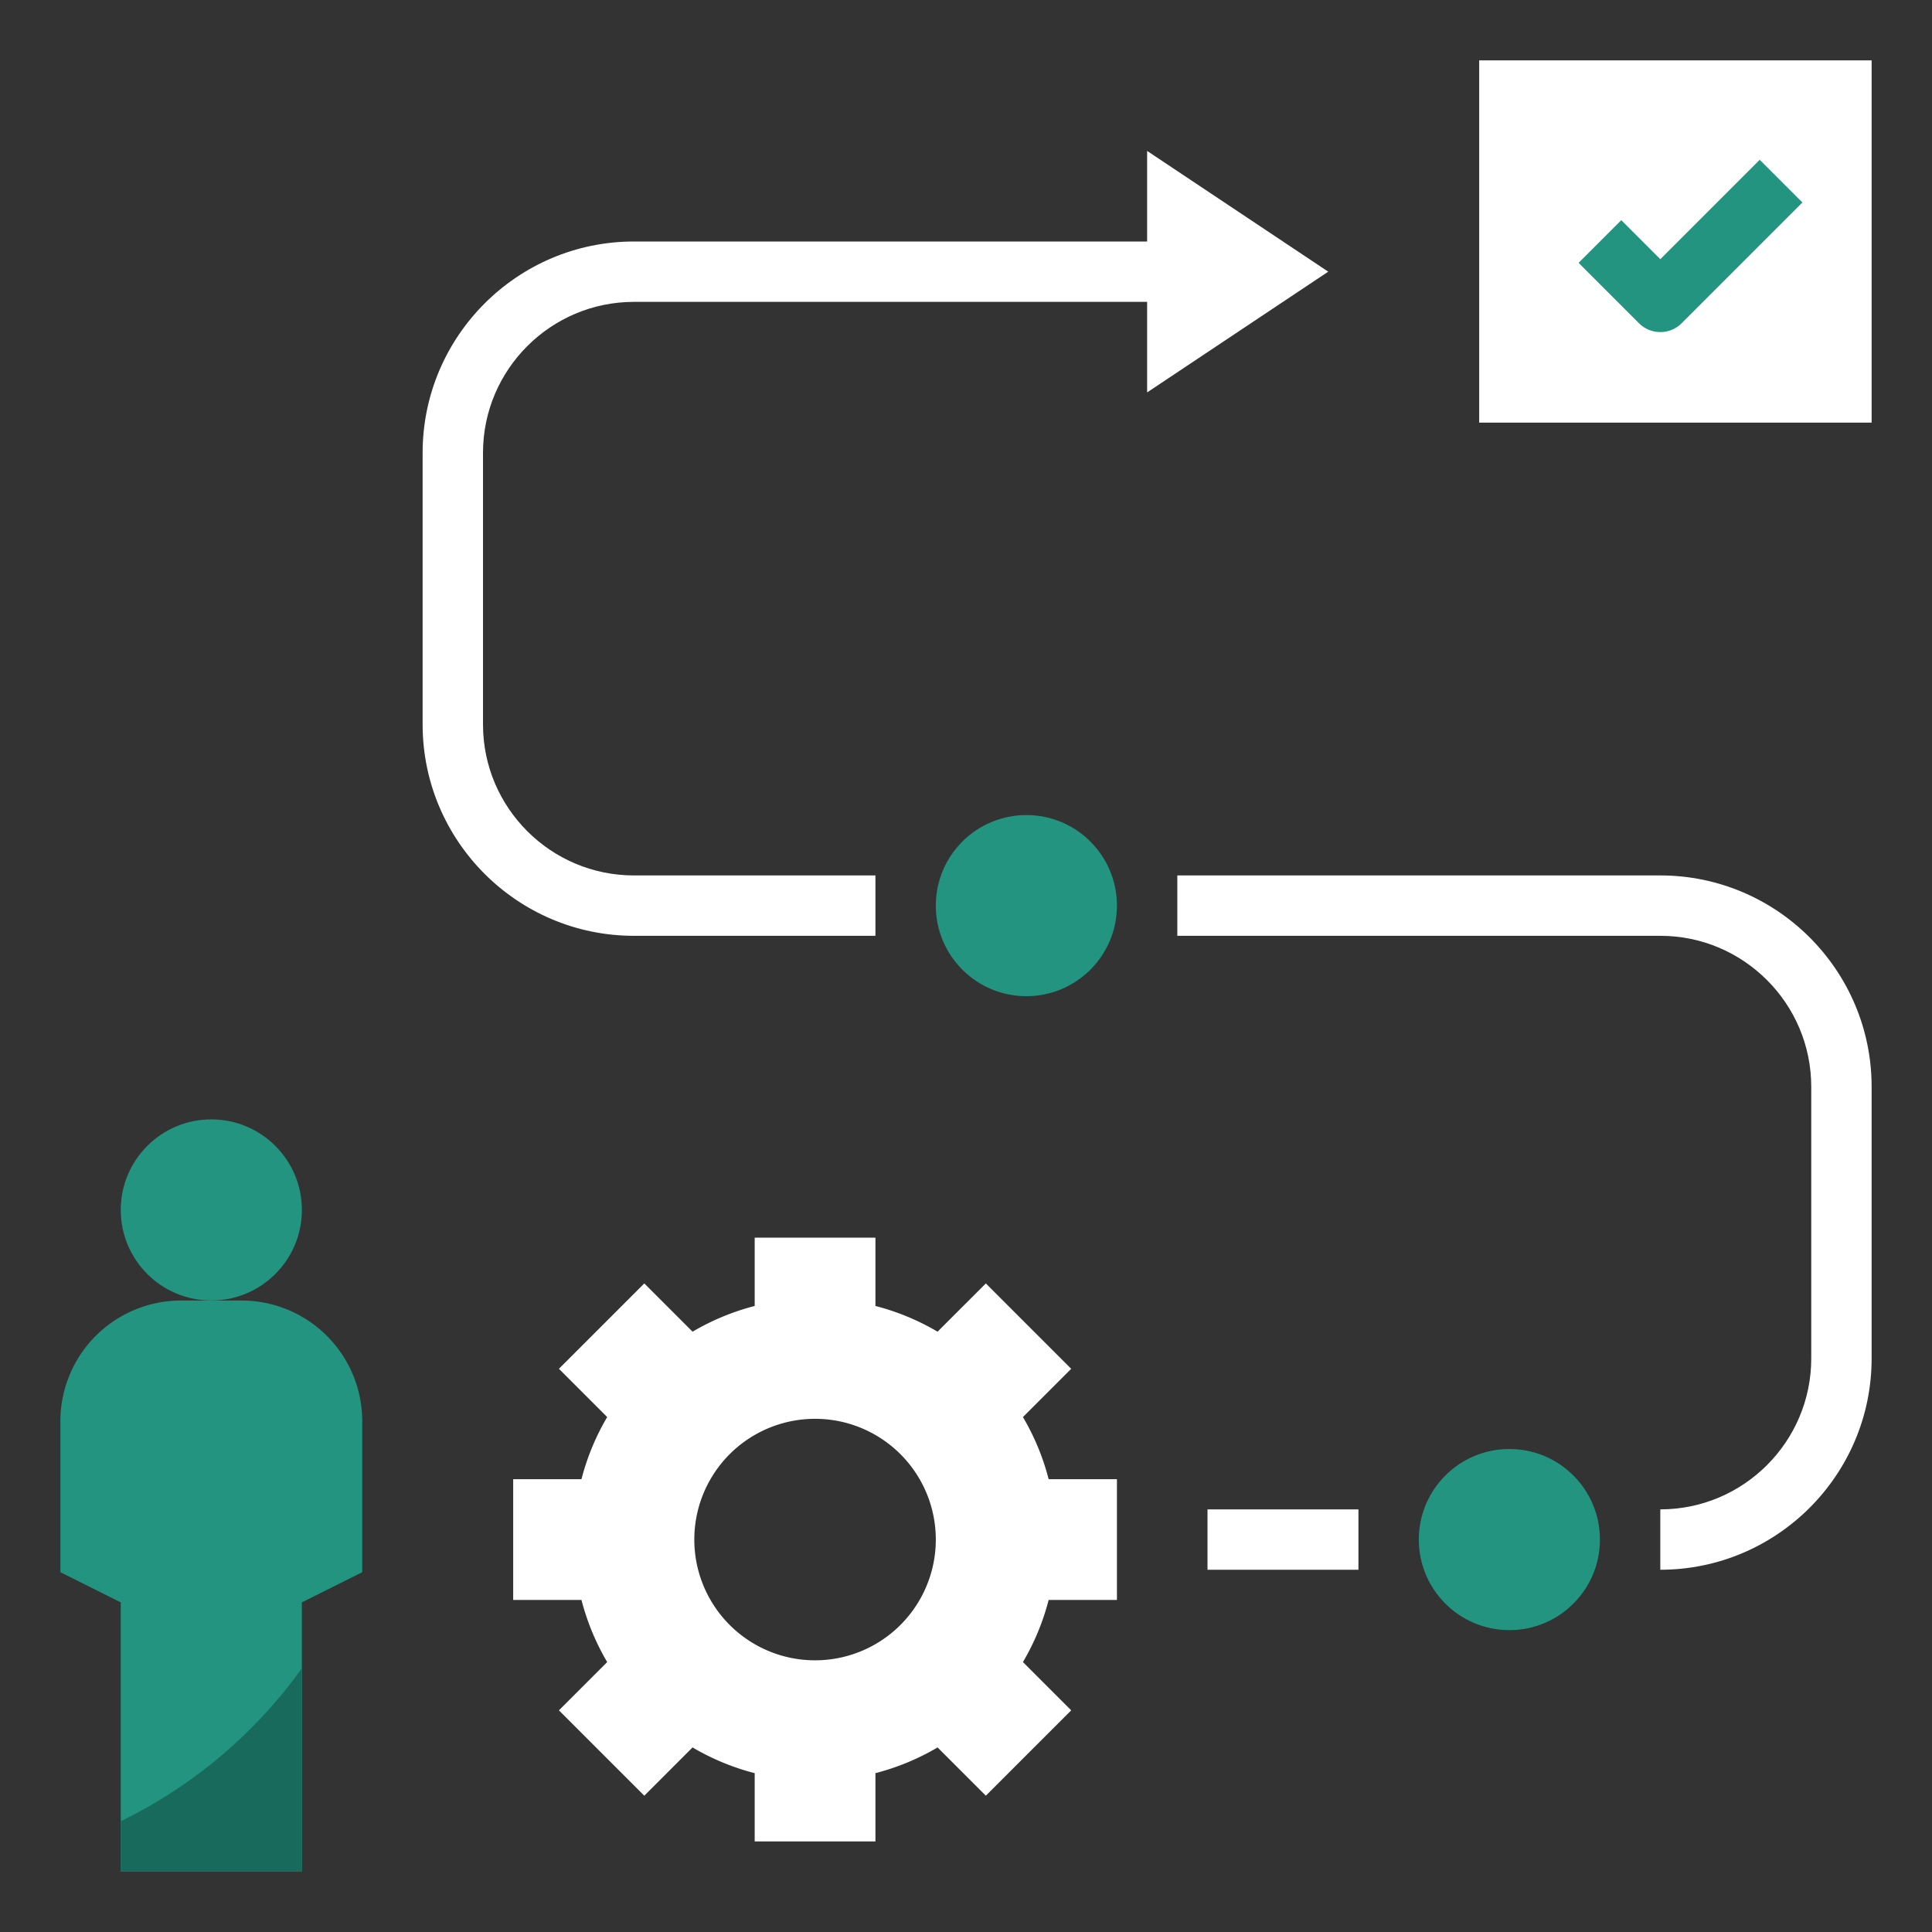
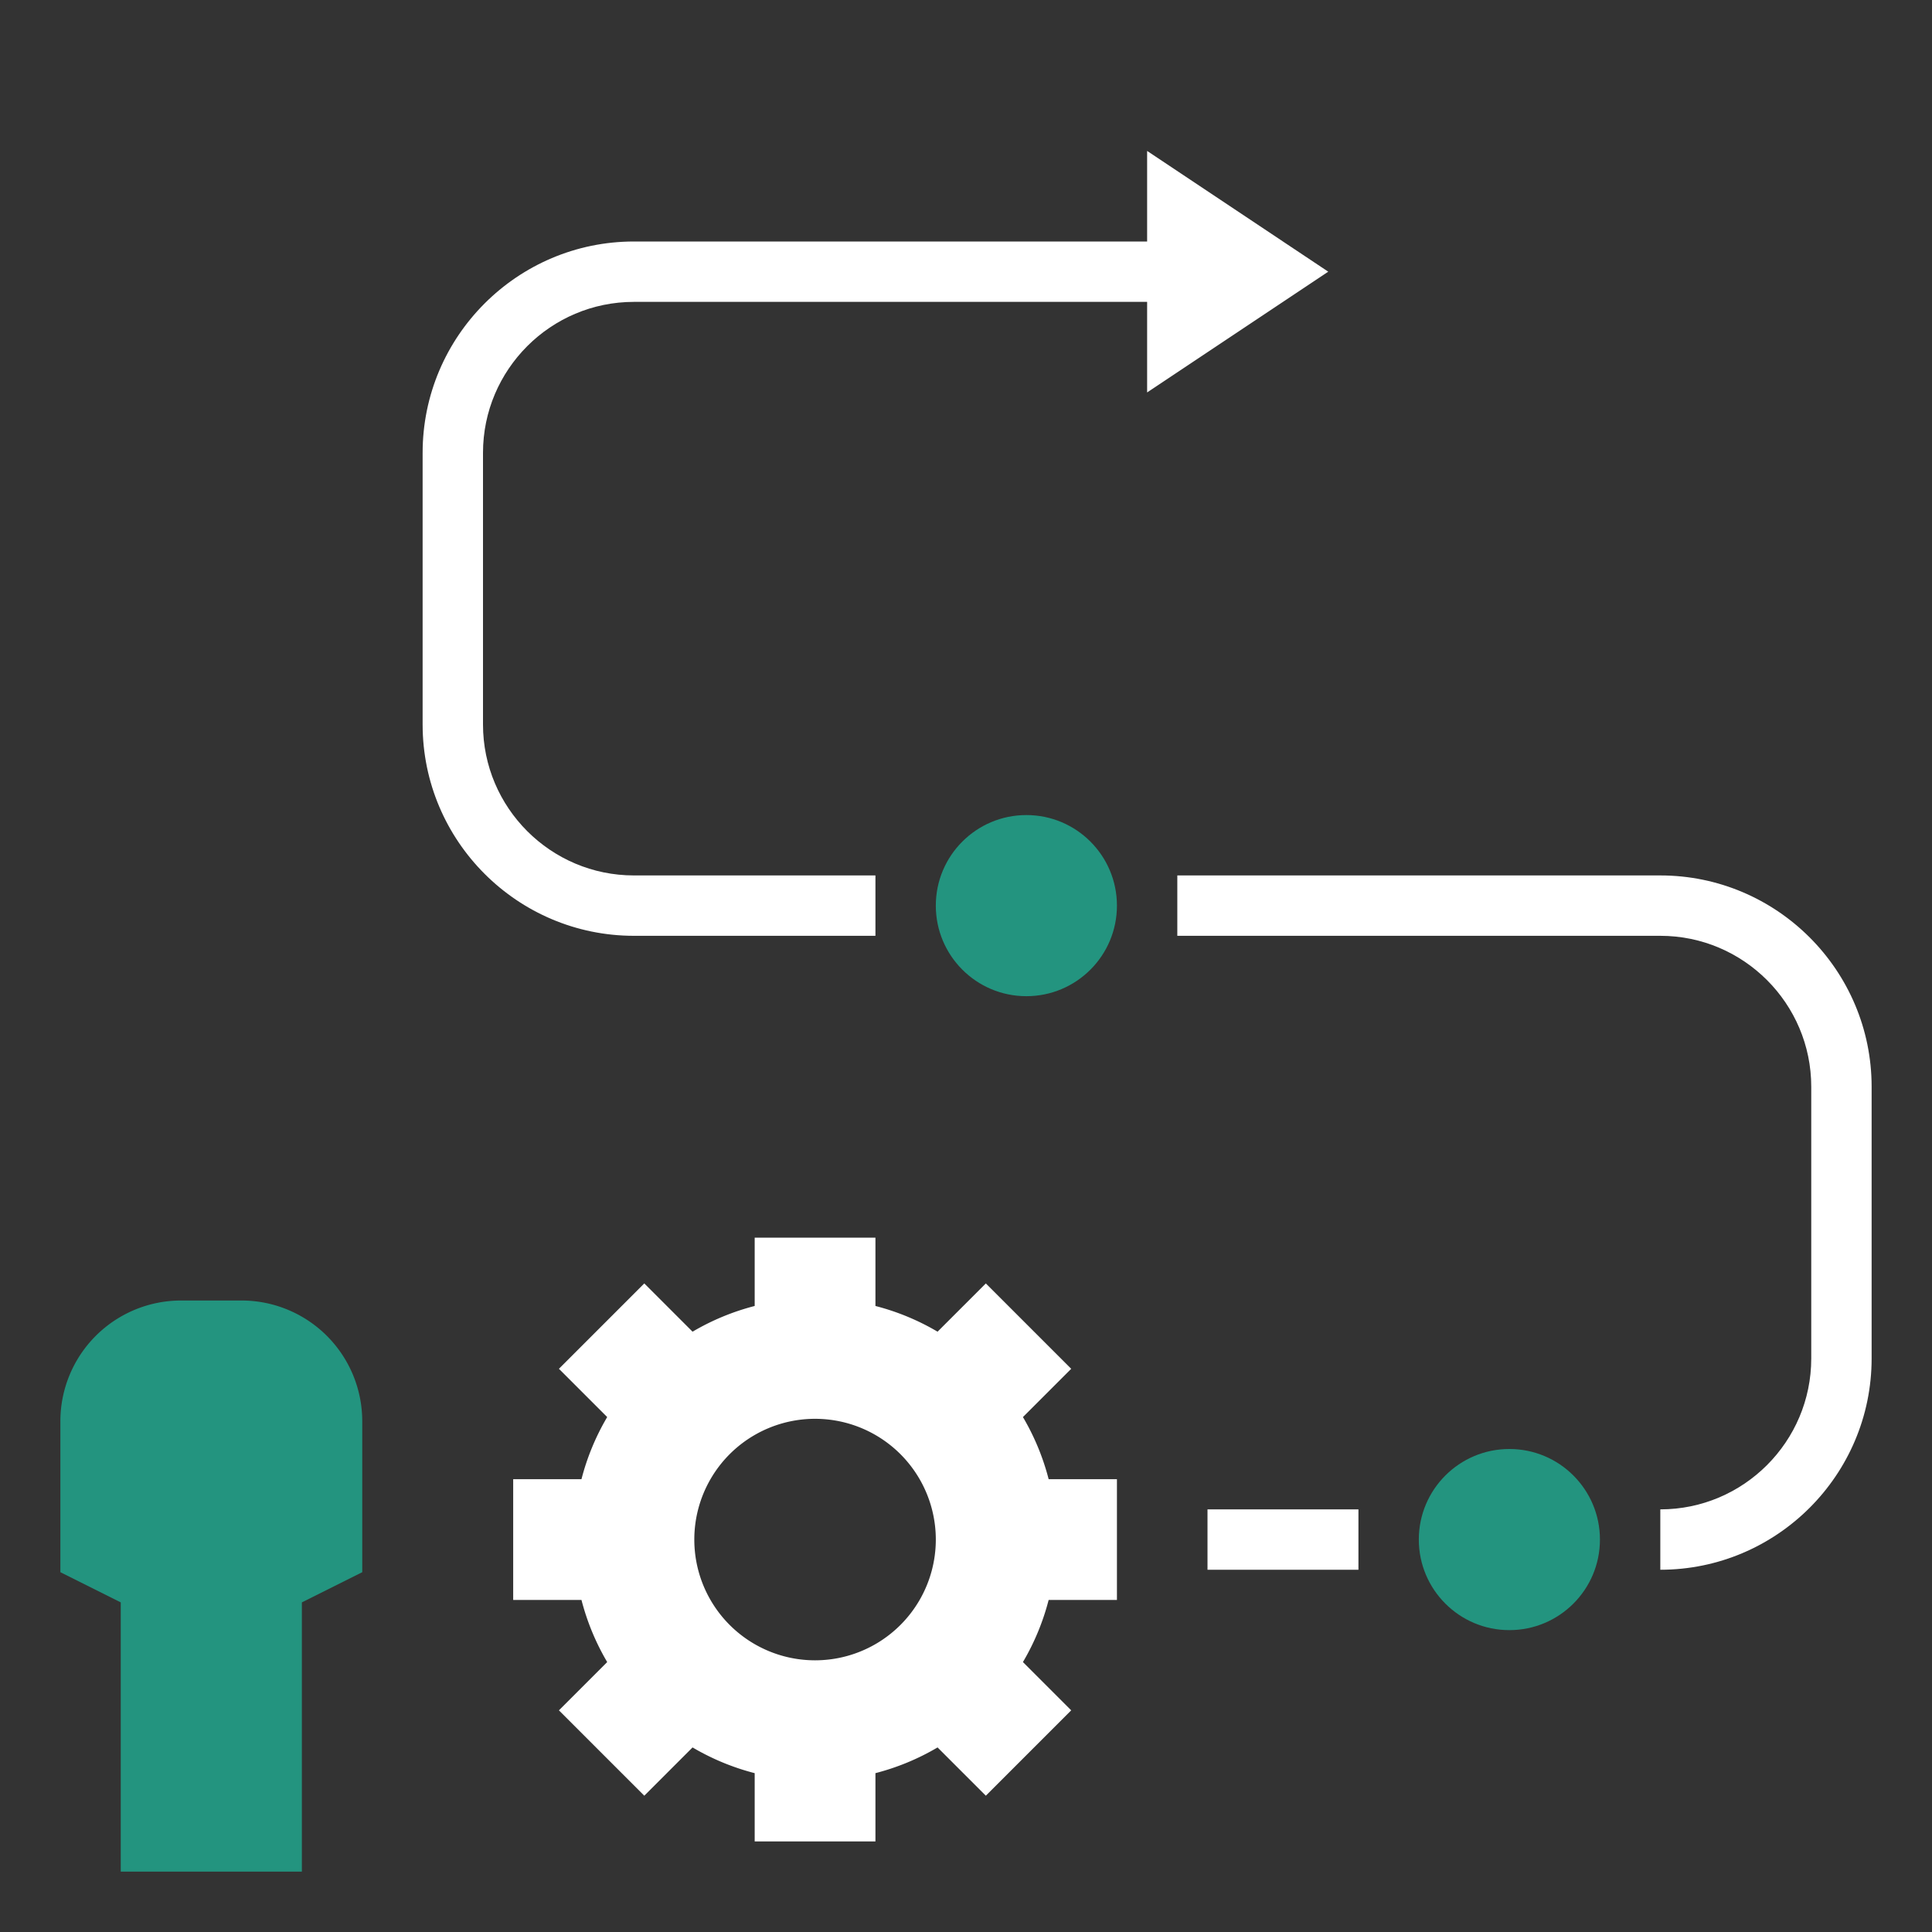
<svg xmlns="http://www.w3.org/2000/svg" version="1.1" width="512" height="512" x="0" y="0" viewBox="0 0 64 64" style="enable-background:new 0 0 512 512" xml:space="preserve" class="">
  <rect x="0" y="0" width="64" height="64" fill="#333333" stroke="none" />
  <g>
-     <path fill="#ffffff" d="M49 2h13v12H49z" opacity="1" data-original="#526273" class="" />
    <circle cx="34" cy="30" r="3" fill="#23947f" opacity="1" data-original="#759acc" class="" />
    <circle cx="50" cy="51" r="3" fill="#23947f" opacity="1" data-original="#759acc" class="" />
    <path fill="#ffffff" d="M37 53v-4h-2.262a7.968 7.968 0 0 0-.852-2.058l1.599-1.599-2.828-2.828-1.599 1.599A7.953 7.953 0 0 0 29 43.262V41h-4v2.262a7.968 7.968 0 0 0-2.058.852l-1.599-1.599-2.828 2.828 1.599 1.599A7.953 7.953 0 0 0 19.262 49H17v4h2.262c.189.732.477 1.422.852 2.058l-1.599 1.599 2.828 2.828 1.599-1.599a7.953 7.953 0 0 0 2.058.852V61h4v-2.262a7.968 7.968 0 0 0 2.058-.852l1.599 1.599 2.828-2.828-1.599-1.599A7.953 7.953 0 0 0 34.738 53zm-10 2a4 4 0 1 1 0-8 4 4 0 0 1 0 8z" opacity="1" data-original="#526273" class="" />
-     <path fill="#23947f" d="M55 11a.997.997 0 0 1-.707-.293l-2-2 1.414-1.414L55 8.586l3.293-3.293 1.414 1.414-4 4A.997.997 0 0 1 55 11z" opacity="1" data-original="#cfcfcf" class="" />
    <g fill="#858e99">
      <path d="M40 50h5v2h-5zM55 52v-2c2.757 0 5-2.243 5-5v-9c0-2.757-2.243-5-5-5H39v-2h16c3.859 0 7 3.141 7 7v9c0 3.859-3.141 7-7 7zM44 9l-6-4v3H21c-3.859 0-7 3.141-7 7v9c0 3.859 3.141 7 7 7h8v-2h-8c-2.757 0-5-2.243-5-5v-9c0-2.757 2.243-5 5-5h17v3z" fill="#ffffff" opacity="1" data-original="#858e99" class="" />
    </g>
    <path fill="#23947f" d="M2 47.081v5l2 1V62h6v-8.919l2-1v-5a4 4 0 0 0-4-4H6a4 4 0 0 0-4 4z" opacity="1" data-original="#759acc" class="" />
-     <path fill="#186b5c" d="M4 60.331V62h6v-6.736a16.036 16.036 0 0 1-6 5.067z" opacity="1" data-original="#6787b3" class="" />
-     <circle cx="7" cy="40.081" r="3" fill="#23947f" opacity="1" data-original="#759acc" class="" />
  </g>
</svg>